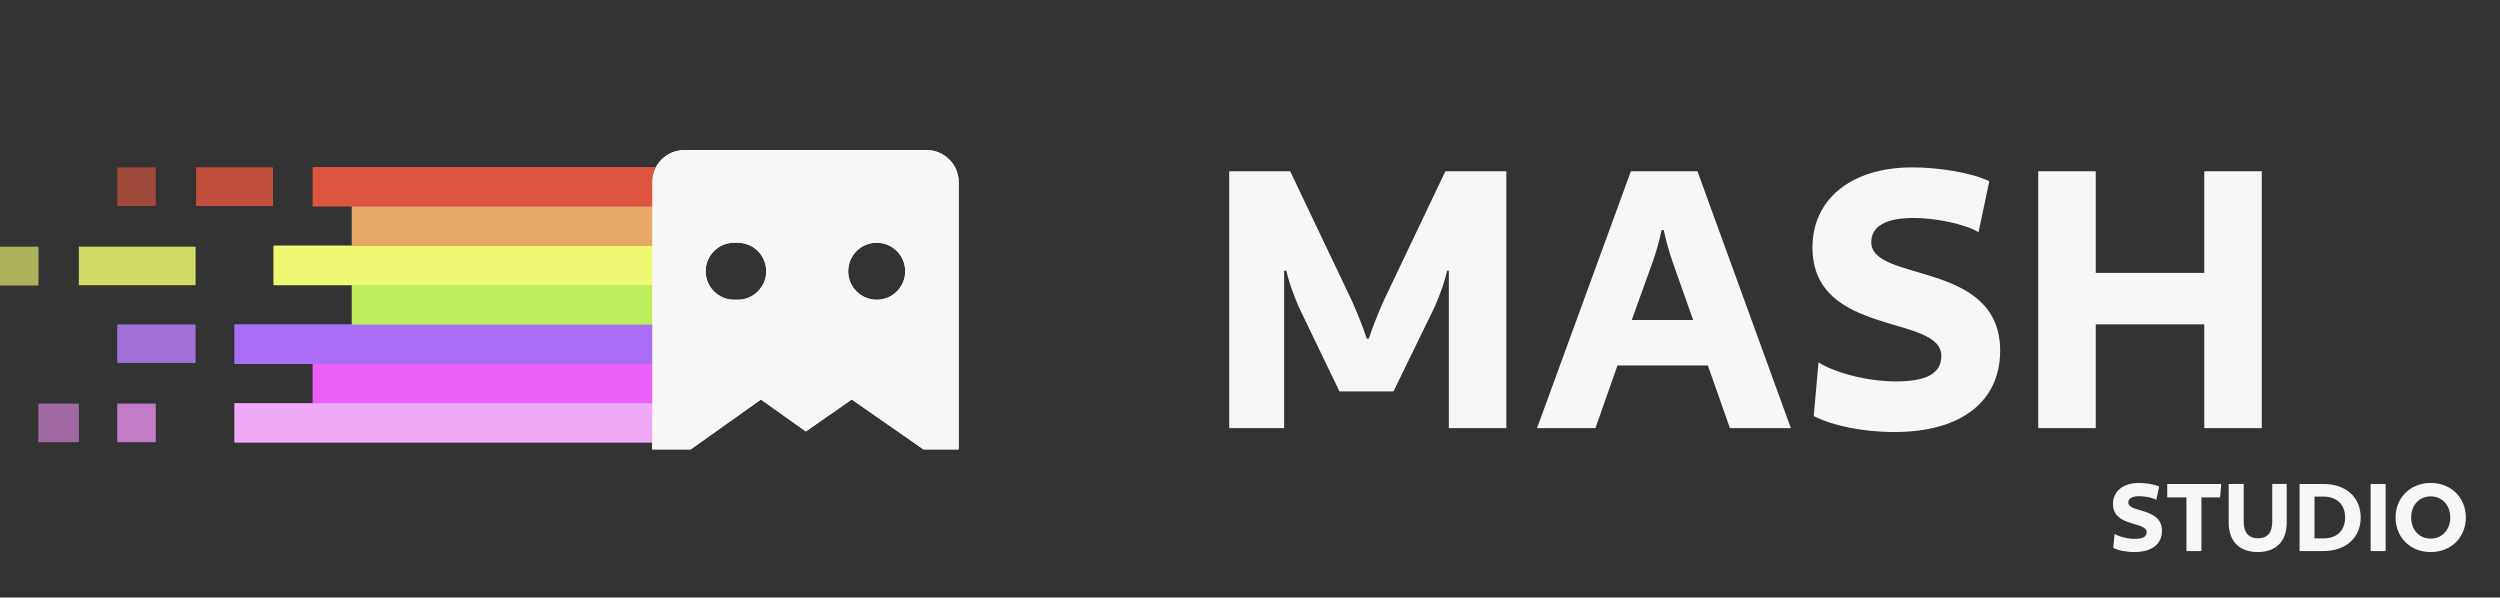
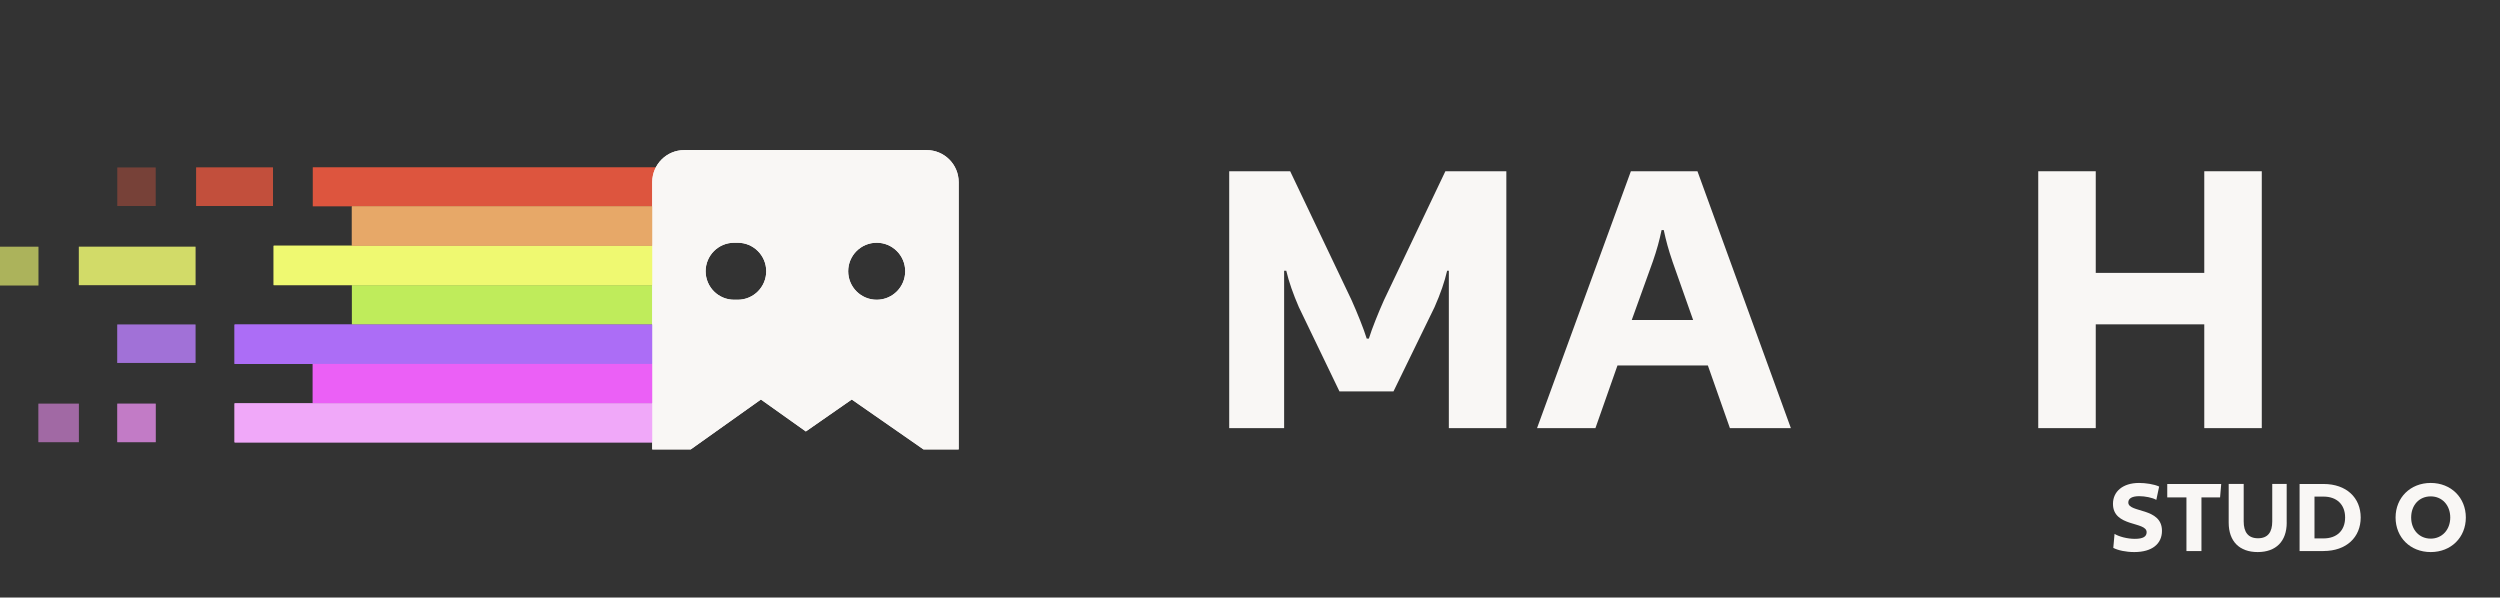
<svg xmlns="http://www.w3.org/2000/svg" id="branding-logo" viewBox="0 0 699.56 167.21">
  <rect x="0" y="0" width="699.56" height="167.21" fill="#333333" stroke="none" />
  <defs>
    <style>.cls-1{clip-path:url(#clippath);}.cls-2{fill:none;}.cls-2,.cls-3,.cls-4,.cls-5,.cls-6,.cls-7,.cls-8,.cls-9,.cls-10,.cls-11,.cls-12{stroke-width:0px;}.cls-13{clip-path:url(#clippath-1);}.cls-14{clip-path:url(#clippath-4);}.cls-15{clip-path:url(#clippath-3);}.cls-16{clip-path:url(#clippath-2);}.cls-17{clip-path:url(#clippath-7);}.cls-18{clip-path:url(#clippath-8);}.cls-19{clip-path:url(#clippath-6);}.cls-20{clip-path:url(#clippath-5);}.cls-21{clip-path:url(#clippath-9);}.cls-22{clip-path:url(#clippath-20);}.cls-23{clip-path:url(#clippath-21);}.cls-24{clip-path:url(#clippath-24);}.cls-25{clip-path:url(#clippath-23);}.cls-26{clip-path:url(#clippath-22);}.cls-27{clip-path:url(#clippath-25);}.cls-28{clip-path:url(#clippath-14);}.cls-3{fill:#f9f7f5;}.cls-29{clip-path:url(#clippath-13);}.cls-30{clip-path:url(#clippath-12);}.cls-31{clip-path:url(#clippath-10);}.cls-32{clip-path:url(#clippath-15);}.cls-33{clip-path:url(#clippath-17);}.cls-34{clip-path:url(#clippath-16);}.cls-35{clip-path:url(#clippath-19);}.cls-36{clip-path:url(#clippath-11);}.cls-37{clip-path:url(#clippath-18);}.cls-38{opacity:.4;}.cls-39{opacity:.61;}.cls-40{opacity:.6;}.cls-41{isolation:isolate;}.cls-4{fill:#de88e3;}.cls-5{fill:#dd553e;}.cls-6{fill:#ac6df6;}.cls-7{fill:#bfec5b;}.cls-8{fill:#b57df6;}.cls-9{fill:#f0a8f9;}.cls-10{fill:#eff971;}.cls-11{fill:#e7a868;}.cls-12{fill:#eb60f6;}</style>
    <clipPath id="clippath">
      <rect class="cls-2" y="46.8" width="189.57" height="77" />
    </clipPath>
    <clipPath id="clippath-1">
      <rect class="cls-2" y="46.8" width="328.21" height="77" />
    </clipPath>
    <clipPath id="clippath-2">
      <rect class="cls-2" x="32.82" y="90.72" width="22.07" height="10.84" />
    </clipPath>
    <clipPath id="clippath-3">
      <rect class="cls-2" y="46.8" width="328.21" height="77" />
    </clipPath>
    <clipPath id="clippath-4">
      <rect class="cls-2" x="10.75" y="112.96" width="11.32" height="10.84" />
    </clipPath>
    <clipPath id="clippath-5">
      <rect class="cls-2" x="32.82" y="112.96" width="10.75" height="10.84" />
    </clipPath>
    <clipPath id="clippath-6">
      <rect class="cls-2" y="46.8" width="328.21" height="77" />
    </clipPath>
    <clipPath id="clippath-7">
      <rect class="cls-2" y="69.04" width="10.75" height="10.84" />
    </clipPath>
    <clipPath id="clippath-8">
      <rect class="cls-2" x="22.07" y="69.04" width="32.82" height="10.84" />
    </clipPath>
    <clipPath id="clippath-9">
      <rect class="cls-2" y="46.8" width="328.21" height="77" />
    </clipPath>
    <clipPath id="clippath-10">
      <rect class="cls-2" x="54.89" y="46.8" width="21.5" height="10.84" />
    </clipPath>
    <clipPath id="clippath-11">
      <rect class="cls-2" y="46.8" width="328.21" height="77" />
    </clipPath>
    <clipPath id="clippath-12">
-       <rect class="cls-2" x="32.82" y="46.8" width="10.75" height="10.84" />
-     </clipPath>
+       </clipPath>
    <clipPath id="clippath-13">
      <rect class="cls-2" y="46.8" width="189.57" height="77" />
    </clipPath>
    <clipPath id="clippath-14">
      <rect class="cls-2" y="46.8" width="328.21" height="77" />
    </clipPath>
    <clipPath id="clippath-15">
      <rect class="cls-2" x="32.82" y="90.72" width="22.07" height="10.84" />
    </clipPath>
    <clipPath id="clippath-16">
      <rect class="cls-2" y="46.8" width="328.21" height="77" />
    </clipPath>
    <clipPath id="clippath-17">
      <rect class="cls-2" x="10.75" y="112.96" width="11.32" height="10.84" />
    </clipPath>
    <clipPath id="clippath-18">
      <rect class="cls-2" x="32.82" y="112.96" width="10.75" height="10.84" />
    </clipPath>
    <clipPath id="clippath-19">
      <rect class="cls-2" y="46.8" width="328.21" height="77" />
    </clipPath>
    <clipPath id="clippath-20">
      <rect class="cls-2" y="69.04" width="10.75" height="10.84" />
    </clipPath>
    <clipPath id="clippath-21">
      <rect class="cls-2" x="22.07" y="69.04" width="32.82" height="10.84" />
    </clipPath>
    <clipPath id="clippath-22">
      <rect class="cls-2" y="46.8" width="328.21" height="77" />
    </clipPath>
    <clipPath id="clippath-23">
      <rect class="cls-2" x="54.89" y="46.8" width="21.5" height="10.84" />
    </clipPath>
    <clipPath id="clippath-24">
      <rect class="cls-2" y="46.8" width="328.21" height="77" />
    </clipPath>
    <clipPath id="clippath-25">
      <rect class="cls-2" x="32.82" y="46.8" width="10.75" height="10.84" />
    </clipPath>
  </defs>
  <g id="Component_6_3">
    <g class="cls-1">
      <g id="Group_4827">
        <path id="Path_3622" class="cls-6" d="M76.58,90.81h251.63v11.03H65.64v-11.03h10.94Z" />
        <g id="Group_4800">
          <g class="cls-13">
            <g id="Group_4799">
              <g id="Group_4798" class="cls-40">
                <g id="Group_4797">
                  <g class="cls-16">
                    <g id="Group_4796">
                      <path id="Path_3623" class="cls-8" d="M43.76,90.81h10.94v11.03h-21.88v-11.03h10.94Z" />
                    </g>
                  </g>
                </g>
              </g>
            </g>
          </g>
        </g>
        <path id="Path_3624" class="cls-12" d="M98.46,101.84h229.74v11.03H87.52v-11.03h10.94Z" />
        <path id="Path_3625" class="cls-9" d="M76.58,112.87h251.63v11.03H65.64v-11.03h10.94Z" />
        <g id="Group_4808">
          <g class="cls-15">
            <g id="Group_4807">
              <g id="Group_4803" class="cls-38">
                <g id="Group_4802">
                  <g class="cls-14">
                    <g id="Group_4801">
                      <rect id="Rectangle_1402" class="cls-4" x="10.75" y="112.96" width="11.32" height="10.84" />
                    </g>
                  </g>
                </g>
              </g>
              <g id="Group_4806" class="cls-40">
                <g id="Group_4805">
                  <g class="cls-20">
                    <g id="Group_4804">
                      <rect id="Rectangle_1404" class="cls-4" x="32.82" y="112.96" width="10.75" height="10.84" />
                    </g>
                  </g>
                </g>
              </g>
            </g>
          </g>
        </g>
        <path id="Path_3626" class="cls-7" d="M109.4,79.78h218.8v11.03H98.46v-11.03h10.94Z" />
        <path id="Path_3627" class="cls-10" d="M87.52,68.76h240.69v11.03H76.58v-11.03h10.94Z" />
        <g id="Group_4816">
          <g class="cls-19">
            <g id="Group_4815">
              <g id="Group_4811" class="cls-38">
                <g id="Group_4810">
                  <g class="cls-17">
                    <g id="Group_4809">
                      <rect id="Rectangle_1407" class="cls-10" y="69.04" width="10.75" height="10.84" />
                    </g>
                  </g>
                </g>
              </g>
              <g id="Group_4814" class="cls-39">
                <g id="Group_4813">
                  <g class="cls-18">
                    <g id="Group_4812">
                      <path id="Path_3628" class="cls-10" d="M43.76,68.76h10.94v11.03H21.88v-11.03h21.88Z" />
                    </g>
                  </g>
                </g>
              </g>
            </g>
          </g>
        </g>
        <path id="Path_3629" class="cls-11" d="M109.4,57.73h218.8v11.03H98.46v-11.03h10.94Z" />
        <g id="Group_4821">
          <g class="cls-21">
            <g id="Group_4820">
              <g id="Group_4819" class="cls-40">
                <g id="Group_4818">
                  <g class="cls-31">
                    <g id="Group_4817">
                      <path id="Path_3630" class="cls-5" d="M76.58,46.7v11.03h-21.88v-11.03h21.88Z" />
                    </g>
                  </g>
                </g>
              </g>
            </g>
          </g>
        </g>
        <path id="Path_3631" class="cls-5" d="M328.21,46.7v11.03H87.52v-11.03h240.68Z" />
        <g id="Group_4826">
          <g class="cls-36">
            <g id="Group_4825">
              <g id="Group_4824" class="cls-38">
                <g id="Group_4823">
                  <g class="cls-30">
                    <g id="Group_4822">
                      <rect id="Rectangle_1413" class="cls-5" x="32.82" y="46.8" width="10.75" height="10.84" />
                    </g>
                  </g>
                </g>
              </g>
            </g>
          </g>
        </g>
      </g>
    </g>
  </g>
  <path class="cls-3" d="M259.28,42h-67.8c-4.96,0-8.97,4.02-8.97,8.97v74.78h10.78l19.63-13.96,12.57,8.94,12.85-8.94,20.07,13.96h9.85V50.97c0-4.96-4.02-8.97-8.97-8.97ZM206.43,83.88h-1c-4.41,0-7.98-3.57-7.98-7.98s3.57-7.98,7.98-7.98h1c4.41,0,7.98,3.57,7.98,7.98s-3.57,7.98-7.98,7.98ZM245.32,83.88c-4.41,0-7.98-3.57-7.98-7.98s3.57-7.98,7.98-7.98,7.98,3.57,7.98,7.98-3.57,7.98-7.98,7.98Z" />
  <g id="Group_4675">
    <g id="Mash_Studio" class="cls-41">
      <g class="cls-41">
        <path class="cls-3" d="M421.51,119.8h-16.09v-44.04h-.48c-.73,3.15-1.81,6.29-3.51,10.16l-11.5,23.6h-15.12l-11.37-23.6c-1.57-3.63-2.78-7.02-3.51-10.16h-.6v44.04h-15.37V47.92h17.06l17.18,36.06c1.57,3.51,3.39,7.99,4.24,10.77h.6c.85-2.78,2.66-7.26,4.23-10.77l17.18-36.06h17.06v71.88Z" />
        <path class="cls-3" d="M484.07,119.8l-6.17-17.54h-25.29l-6.17,17.54h-16.34l26.26-71.88h18.63l26.14,71.88h-17.06ZM467.98,73.09c-1.09-3.15-1.81-5.81-2.42-8.71h-.61c-.6,2.9-1.33,5.57-2.42,8.71l-5.93,16.46h17.18l-5.81-16.46Z" />
-         <path class="cls-3" d="M553.64,64.98c-3.99-2.42-12.34-3.99-18.15-3.99-7.74,0-11.86,2.3-11.86,6.78,0,11.38,36.06,4.96,36.06,30.37,0,13.92-10.53,22.75-29.65,22.75-8.83,0-17.42-1.81-22.51-4.48l1.33-15c4.6,2.9,13.67,5.32,21.66,5.32,8.71,0,12.71-2.3,12.71-7.14,0-11.74-36.06-5.2-36.06-30.37,0-13.31,10.65-22.38,27.95-22.38,7.02,0,16.21,1.33,21.54,3.87l-3.03,14.28Z" />
        <path class="cls-3" d="M632.9,119.8h-16.09v-29.04h-30.37v29.04h-16.09V47.92h16.09v28.44h30.37v-28.44h16.09v71.88Z" />
      </g>
    </g>
  </g>
  <path class="cls-3" d="M603.39,139.88c-1.04-.63-3.22-1.04-4.74-1.04-2.02,0-3.1.6-3.1,1.77,0,2.97,9.42,1.3,9.42,7.93,0,3.63-2.75,5.94-7.74,5.94-2.31,0-4.55-.47-5.88-1.17l.35-3.92c1.2.76,3.57,1.39,5.66,1.39,2.28,0,3.32-.6,3.32-1.86,0-3.07-9.42-1.36-9.42-7.93,0-3.48,2.78-5.85,7.3-5.85,1.83,0,4.23.35,5.62,1.01l-.79,3.73Z" />
  <path class="cls-3" d="M611.82,154.2v-15.01h-5.37v-3.76h15.1l-.32,3.76h-5.21v15.01h-4.2Z" />
  <path class="cls-3" d="M639.88,146.23c0,5.28-3.03,8.25-8.12,8.25s-8.12-2.97-8.12-8.25v-10.81h4.2v10.49c0,2.97,1.23,4.71,4.01,4.71s3.98-1.74,3.98-4.71v-10.49h4.04v10.81Z" />
  <path class="cls-3" d="M650.18,154.2h-6.7v-18.77h6.7c6.41,0,10.4,3.85,10.4,9.38s-4.01,9.38-10.4,9.38ZM650.18,138.97h-2.53v11.69h2.53c3.73,0,6.04-2.21,6.04-5.85s-2.34-5.85-6.04-5.85Z" />
-   <path class="cls-3" d="M667.56,154.2h-4.2v-18.77h4.2v18.77Z" />
  <path class="cls-3" d="M690,144.81c0,5.56-4.11,9.67-9.83,9.67s-9.83-4.11-9.83-9.67,4.14-9.67,9.83-9.67,9.83,4.11,9.83,9.67ZM685.64,144.81c0-3.41-2.24-5.91-5.47-5.91s-5.47,2.46-5.47,5.91,2.28,5.91,5.47,5.91,5.47-2.5,5.47-5.91Z" />
  <g id="Component_6_3-2">
    <g class="cls-29">
      <g id="Group_4827-2">
        <path id="Path_3622-2" class="cls-6" d="M76.58,90.81h251.63v11.03H65.64v-11.03h10.94Z" />
        <g id="Group_4800-2">
          <g class="cls-28">
            <g id="Group_4799-2">
              <g id="Group_4798-2" class="cls-40">
                <g id="Group_4797-2">
                  <g class="cls-32">
                    <g id="Group_4796-2">
                      <path id="Path_3623-2" class="cls-8" d="M43.76,90.81h10.94v11.03h-21.88v-11.03h10.94Z" />
                    </g>
                  </g>
                </g>
              </g>
            </g>
          </g>
        </g>
        <path id="Path_3624-2" class="cls-12" d="M98.46,101.84h229.74v11.03H87.52v-11.03h10.94Z" />
        <path id="Path_3625-2" class="cls-9" d="M76.58,112.87h251.63v11.03H65.64v-11.03h10.94Z" />
        <g id="Group_4808-2">
          <g class="cls-34">
            <g id="Group_4807-2">
              <g id="Group_4803-2" class="cls-38">
                <g id="Group_4802-2">
                  <g class="cls-33">
                    <g id="Group_4801-2">
                      <rect id="Rectangle_1402-2" class="cls-4" x="10.75" y="112.96" width="11.32" height="10.84" />
                    </g>
                  </g>
                </g>
              </g>
              <g id="Group_4806-2" class="cls-40">
                <g id="Group_4805-2">
                  <g class="cls-37">
                    <g id="Group_4804-2">
                      <rect id="Rectangle_1404-2" class="cls-4" x="32.82" y="112.96" width="10.75" height="10.84" />
                    </g>
                  </g>
                </g>
              </g>
            </g>
          </g>
        </g>
-         <path id="Path_3626-2" class="cls-7" d="M109.4,79.78h218.8v11.03H98.46v-11.03h10.94Z" />
        <path id="Path_3627-2" class="cls-10" d="M87.52,68.76h240.69v11.03H76.58v-11.03h10.94Z" />
        <g id="Group_4816-2">
          <g class="cls-35">
            <g id="Group_4815-2">
              <g id="Group_4811-2" class="cls-38">
                <g id="Group_4810-2">
                  <g class="cls-22">
                    <g id="Group_4809-2">
                      <rect id="Rectangle_1407-2" class="cls-10" y="69.04" width="10.75" height="10.84" />
                    </g>
                  </g>
                </g>
              </g>
              <g id="Group_4814-2" class="cls-39">
                <g id="Group_4813-2">
                  <g class="cls-23">
                    <g id="Group_4812-2">
                      <path id="Path_3628-2" class="cls-10" d="M43.76,68.76h10.94v11.03H21.88v-11.03h21.88Z" />
                    </g>
                  </g>
                </g>
              </g>
            </g>
          </g>
        </g>
        <path id="Path_3629-2" class="cls-11" d="M109.4,57.73h218.8v11.03H98.46v-11.03h10.94Z" />
        <g id="Group_4821-2">
          <g class="cls-26">
            <g id="Group_4820-2">
              <g id="Group_4819-2" class="cls-40">
                <g id="Group_4818-2">
                  <g class="cls-25">
                    <g id="Group_4817-2">
                      <path id="Path_3630-2" class="cls-5" d="M76.58,46.7v11.03h-21.88v-11.03h21.88Z" />
                    </g>
                  </g>
                </g>
              </g>
            </g>
          </g>
        </g>
-         <path id="Path_3631-2" class="cls-5" d="M328.21,46.7v11.03H87.52v-11.03h240.68Z" />
        <g id="Group_4826-2">
          <g class="cls-24">
            <g id="Group_4825-2">
              <g id="Group_4824-2" class="cls-38">
                <g id="Group_4823-2">
                  <g class="cls-27">
                    <g id="Group_4822-2">
                      <rect id="Rectangle_1413-2" class="cls-5" x="32.82" y="46.8" width="10.75" height="10.84" />
                    </g>
                  </g>
                </g>
              </g>
            </g>
          </g>
        </g>
      </g>
    </g>
  </g>
  <path class="cls-3" d="M259.28,42h-67.8c-4.96,0-8.97,4.02-8.97,8.97v74.78h10.78l19.63-13.96,12.57,8.94,12.85-8.94,20.07,13.96h9.85V50.97c0-4.96-4.02-8.97-8.97-8.97ZM206.43,83.88h-1c-4.41,0-7.98-3.57-7.98-7.98s3.57-7.98,7.98-7.98h1c4.41,0,7.98,3.57,7.98,7.98s-3.57,7.98-7.98,7.98ZM245.32,83.88c-4.41,0-7.98-3.57-7.98-7.98s3.57-7.98,7.98-7.98,7.98,3.57,7.98,7.98-3.57,7.98-7.98,7.98Z" />
</svg>